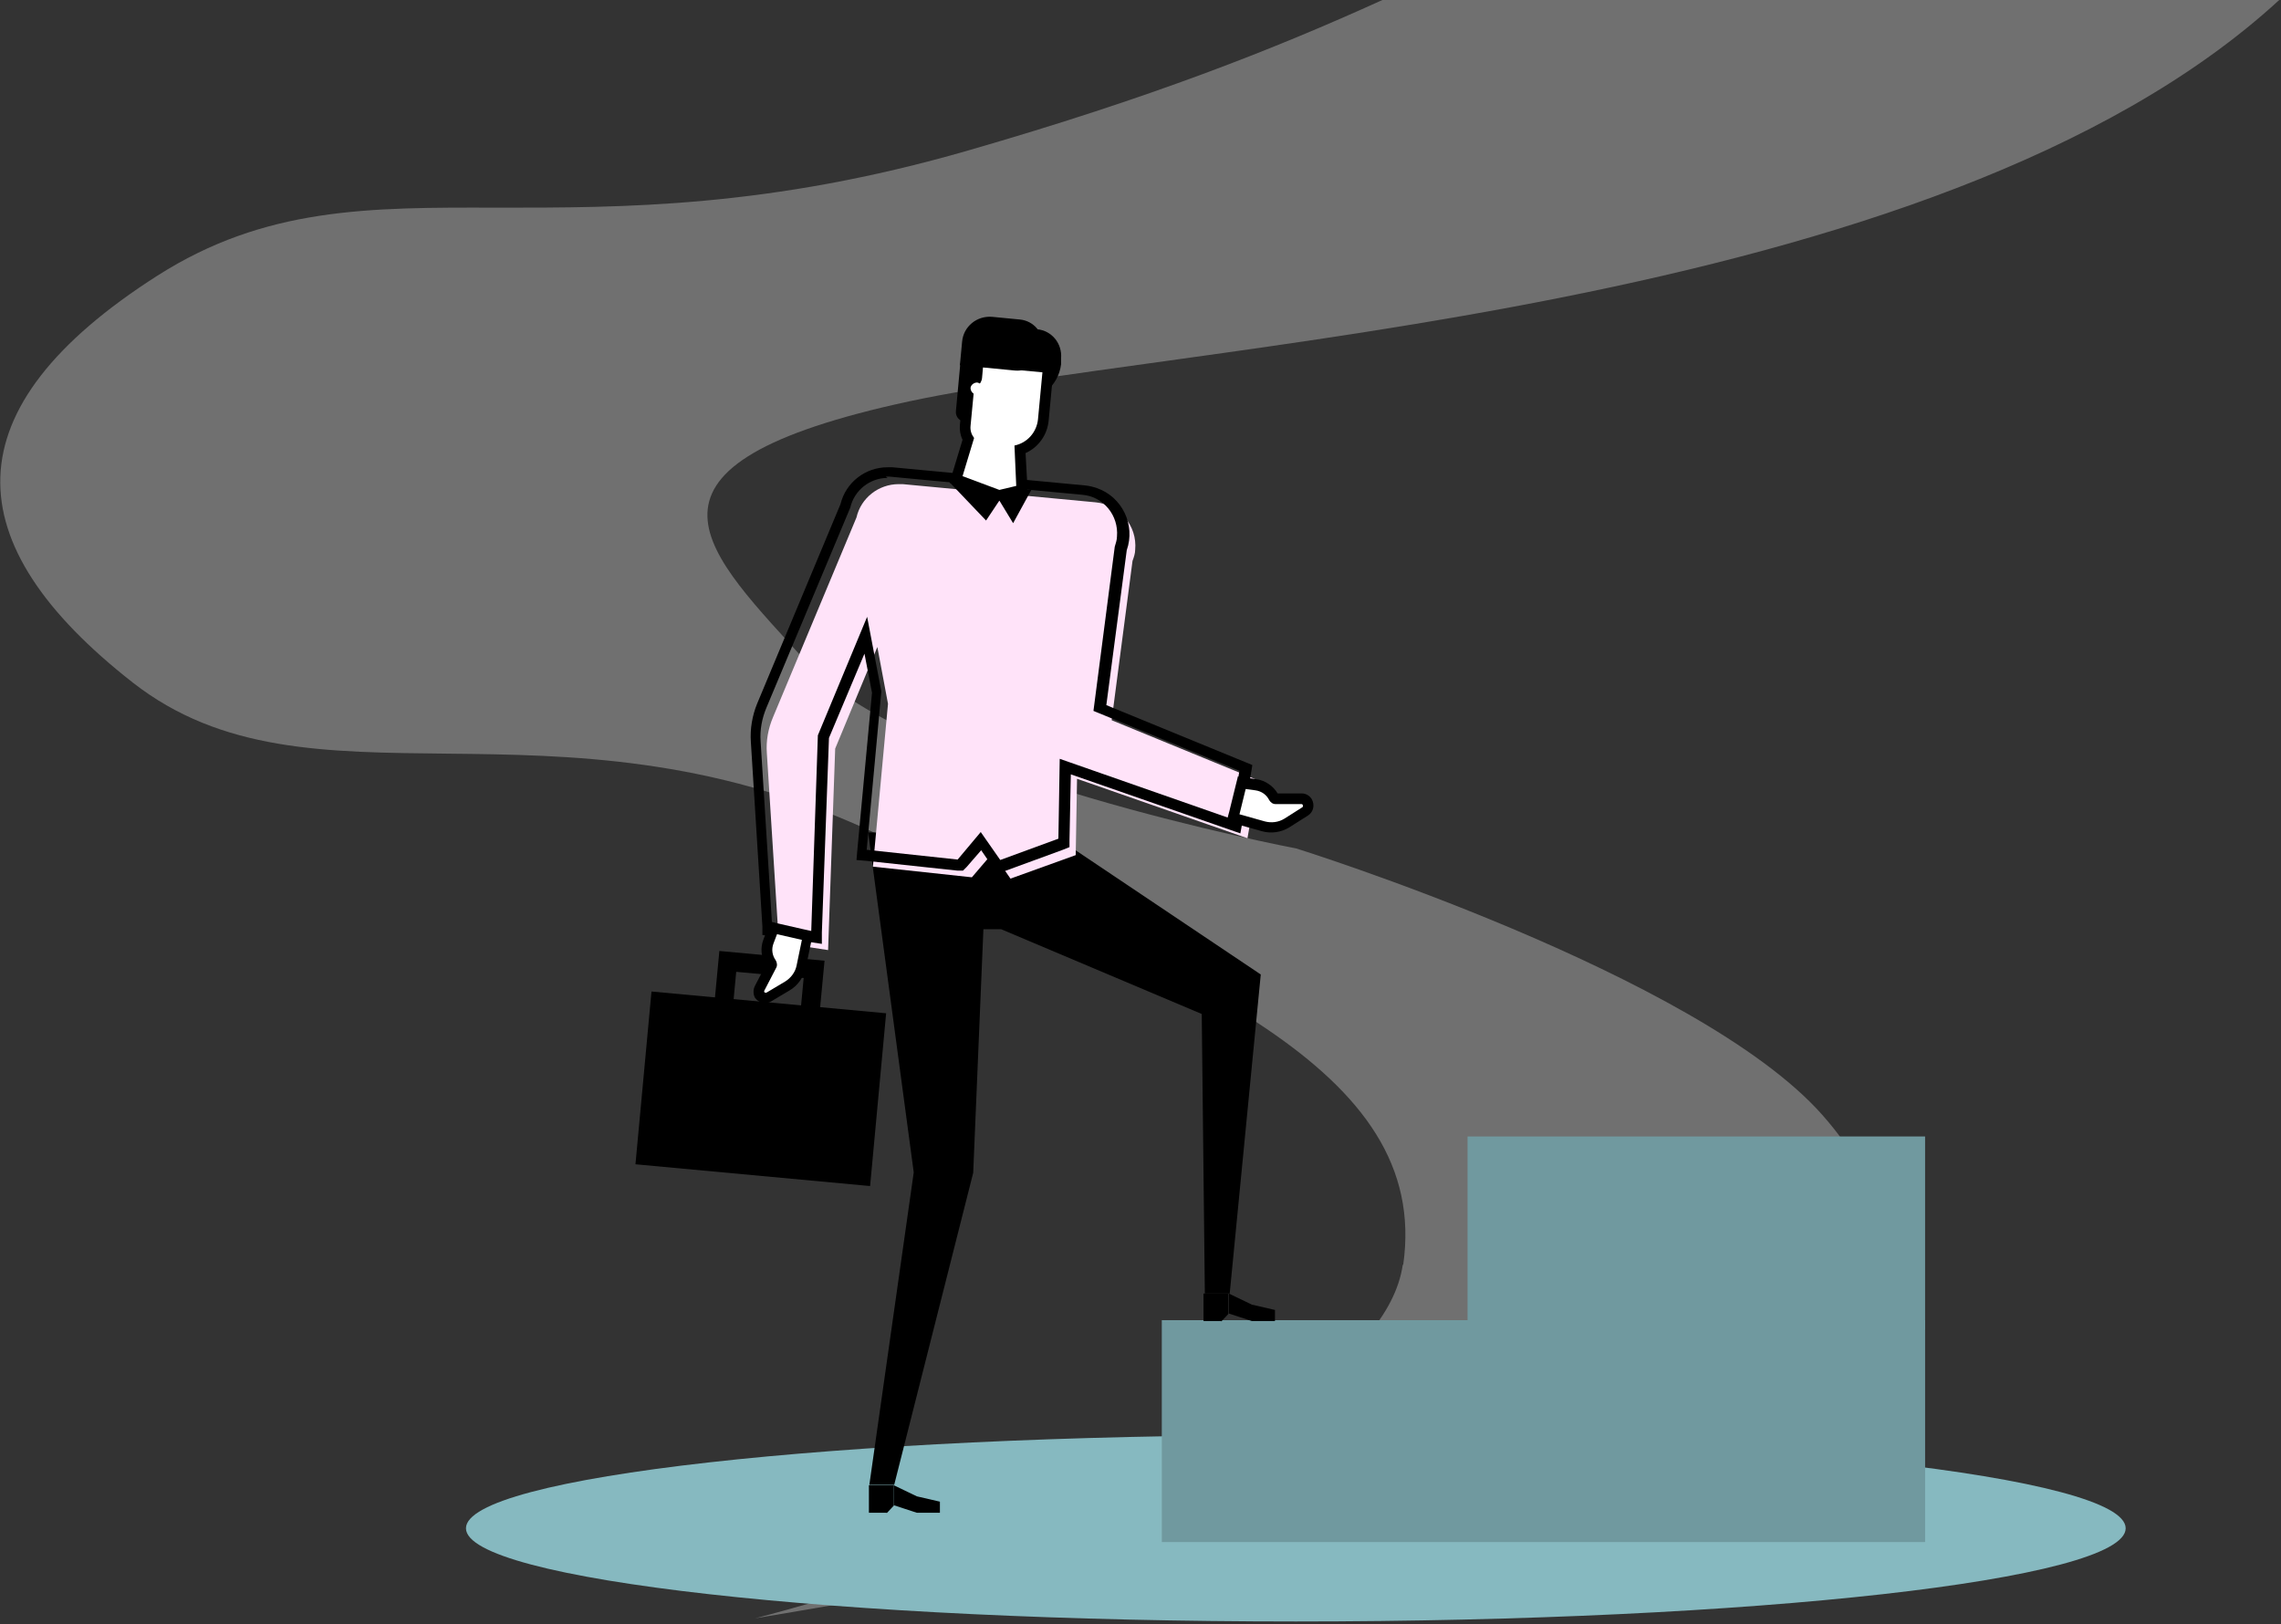
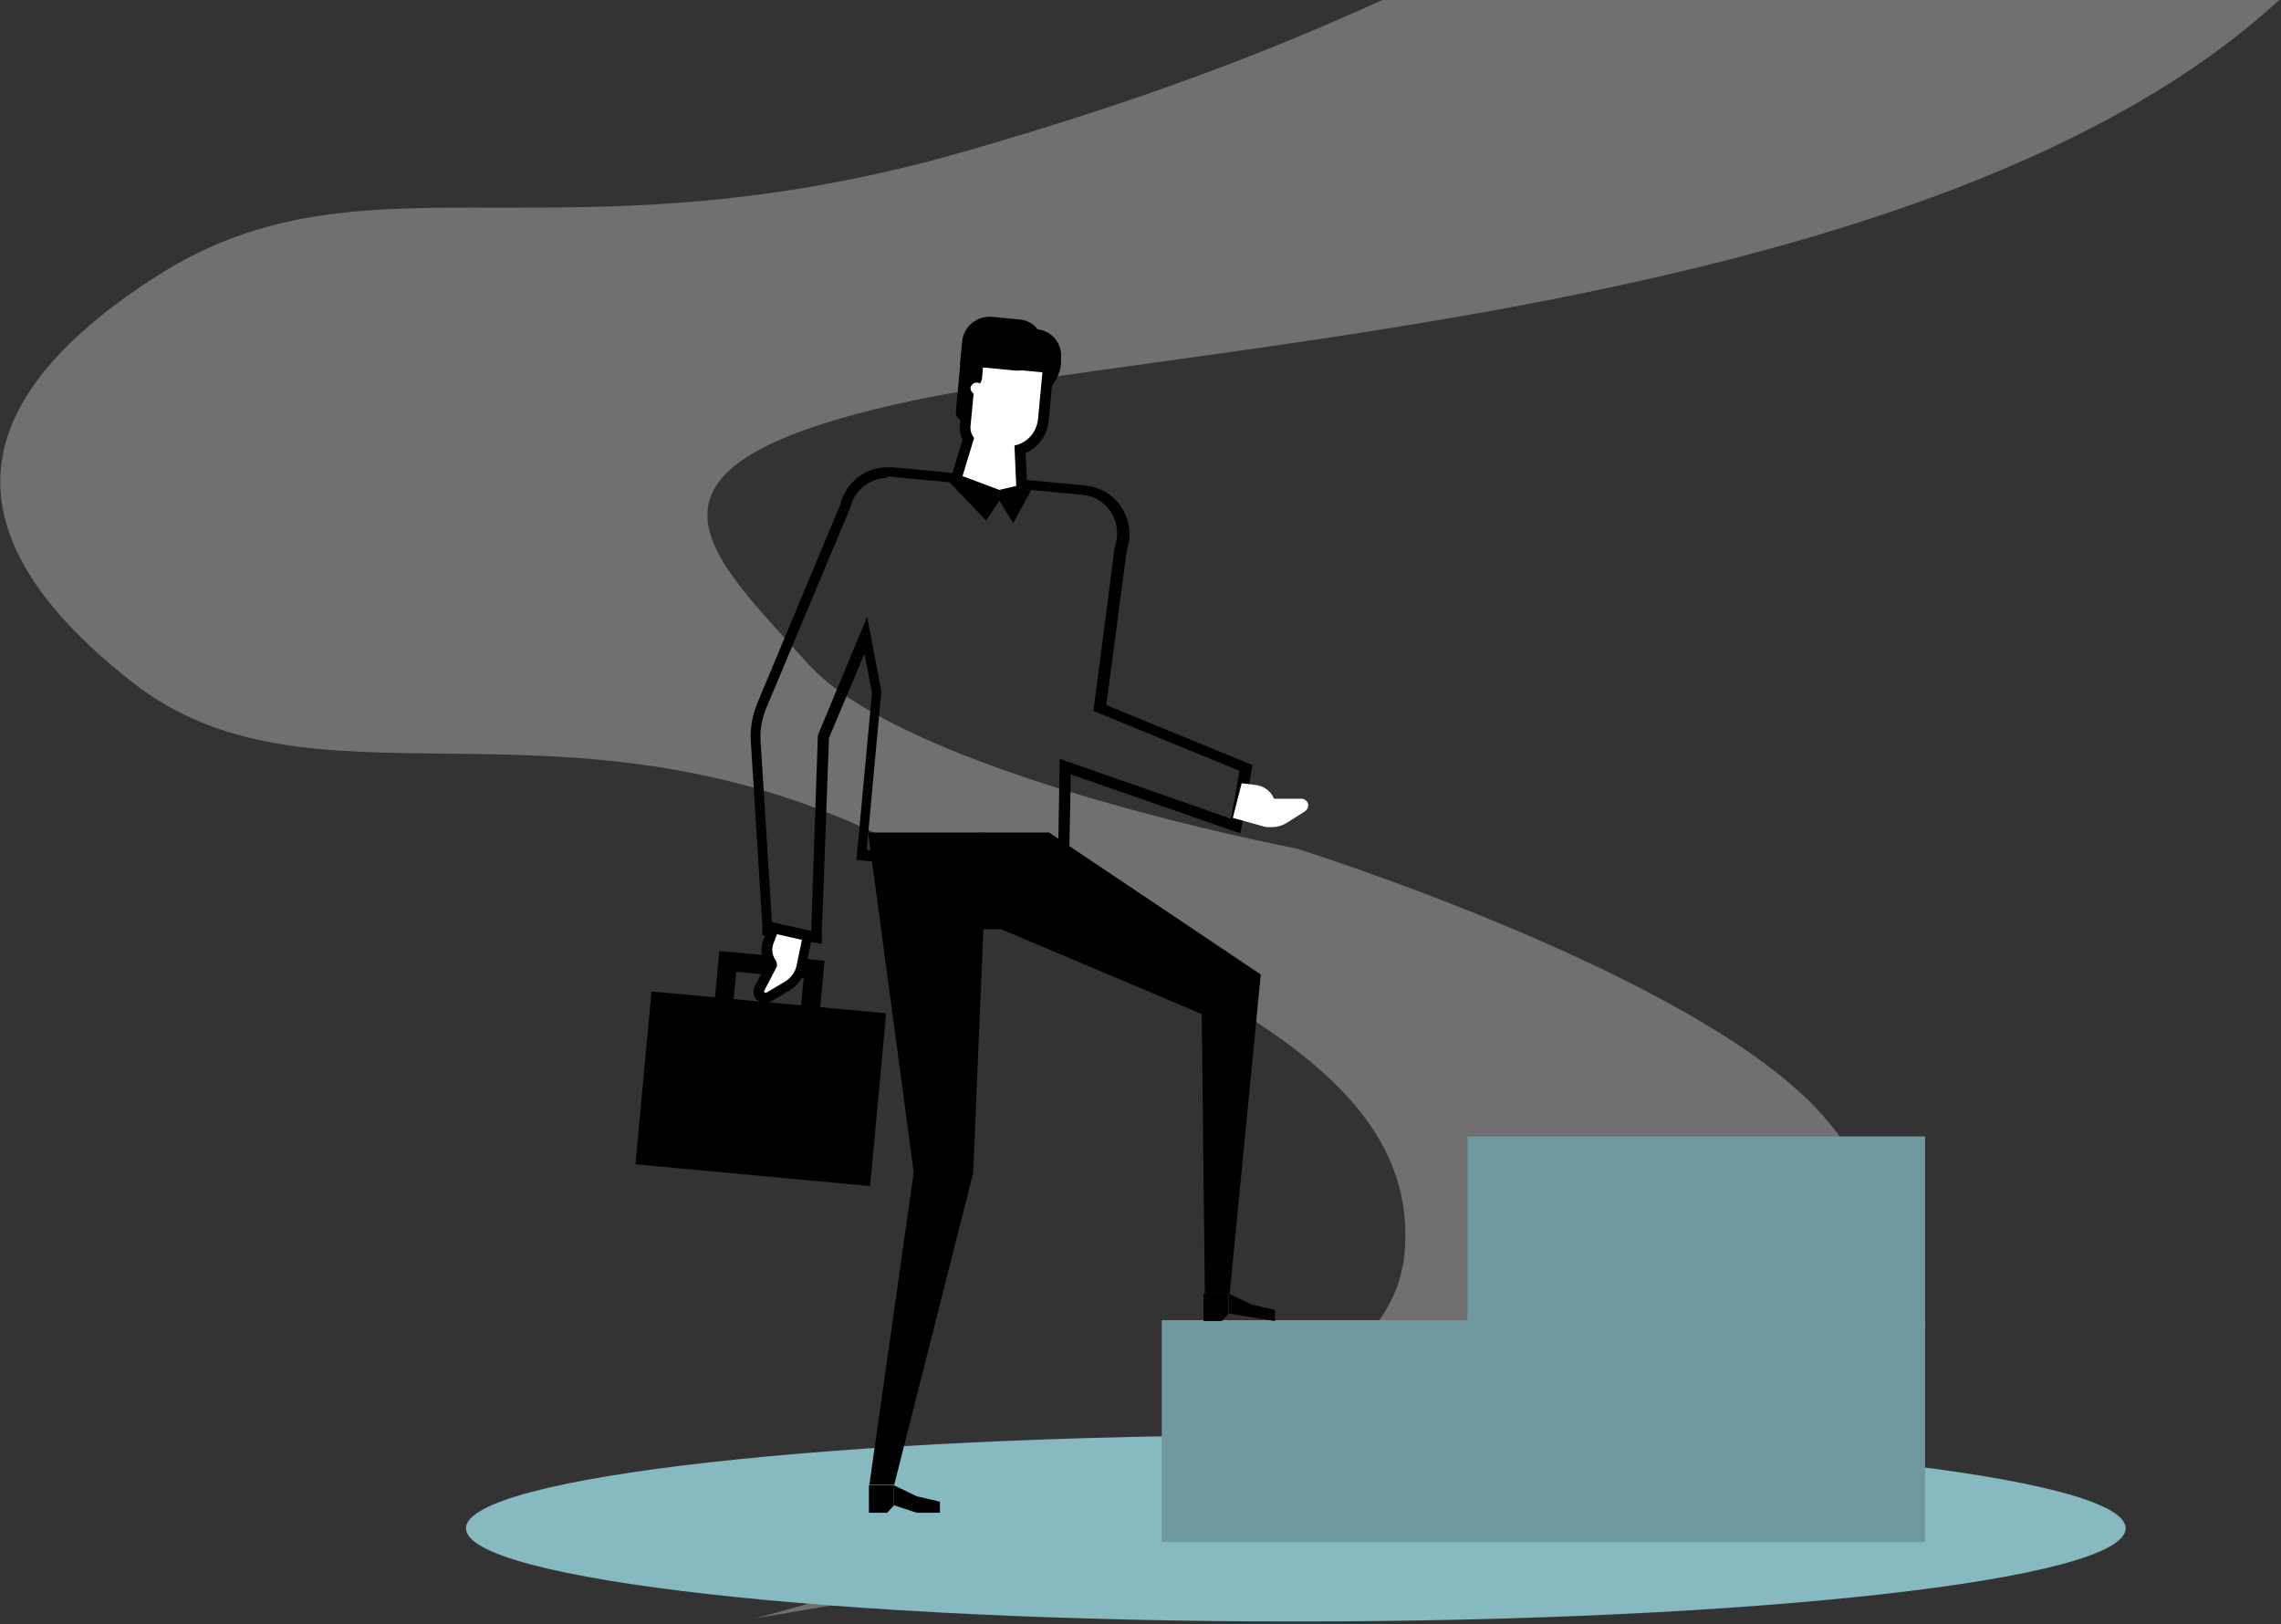
<svg xmlns="http://www.w3.org/2000/svg" width="514" height="366" viewBox="0 0 514 366" fill="none">
  <rect x="0" y="0" width="514" height="366" fill="#333333" stroke="none" />
  <g clip-path="url(#clip0_1590_187)">
    <path opacity="0.3" d="M316.201 285C322.501 240.6 267.201 219.8 195.601 187C124.001 154.2 69.901 185.1 29.901 153.8C-10.099 122.5 -11.499 92.1 35.501 62.1C59.701 46.7 82.901 46.7 112.201 46.8C140.001 46.8 173.201 46.9 218.201 33.9C259.101 22.1 287.101 11.1 311.501 0H513.601C435.801 71.5 264.501 76.8 201.901 91.1C137.501 105.7 159.601 124.6 182.101 149.6C204.601 174.6 292.101 191.2 292.101 191.2C292.101 191.2 382.401 219.4 410.601 251.2C438.801 283 416.901 309 405.001 318.2C393.101 327.4 170.101 364.7 170.101 364.7C170.101 364.7 309.701 329.4 316.101 285H316.201Z" fill="white" />
    <path d="M292 365.4C395.277 365.4 479 355.998 479 344.4C479 332.802 395.277 323.4 292 323.4C188.723 323.4 105 332.802 105 344.4C105 355.998 188.723 365.4 292 365.4Z" fill="#86B9C0" />
    <path d="M433.801 297.5H261.801V347.5H433.801V297.5Z" fill="#70999F" />
    <path d="M433.799 256.1H330.699V299.6H433.799V256.1Z" fill="#70999F" />
    <path d="M195.6 187.4L205.9 264.2L195.9 334.6H201.5L219.3 264.3L221.6 209.4H225.6L270.8 228.5L271.5 291.5H277.1L284.1 219.6L236.4 187.6H195.8L195.6 187.4Z" fill="black" />
-     <path d="M175.501 212.3L172.801 169.7C172.601 166.9 173.101 164.2 174.201 161.6L193.001 116.6C194.001 112.2 198.001 109.1 202.501 109.1C202.801 109.1 203.101 109.1 203.401 109.1L246.901 113.2C252.301 113.7 256.301 118.5 255.801 123.9C255.801 124.7 255.501 125.6 255.201 126.4L250.501 162.3L283.401 175.8L281.101 188.9L242.701 175.5L242.401 192.7L227.701 198L223.701 192.2L219.001 197.7L196.701 195.3L200.101 158.6L197.701 145.8L188.201 168.7L186.601 214.1L175.501 212.4V212.3Z" fill="#FFE3F9" />
    <path d="M199.599 107.4C199.899 107.4 200.199 107.4 200.399 107.4L243.899 111.5C248.699 111.9 252.099 116.2 251.699 120.9C251.699 121.7 251.399 122.5 251.199 123.2L246.399 160.2L279.299 173.7L277.399 184.5L238.799 171L238.499 189L225.399 193.8L220.999 187.5L215.799 193.7L195.299 191.5L198.599 155.8L195.399 139L184.299 165.7L182.799 210L173.999 208.7L171.399 167.1C171.199 164.5 171.699 161.9 172.699 159.5L191.599 114.4C192.499 110.5 195.999 107.7 199.999 107.7M199.999 105.3C194.999 105.3 190.599 108.7 189.399 113.6L170.599 158.6C169.499 161.3 168.999 164.3 169.199 167.2L171.799 208.8V210.7L173.799 211L182.599 212.3L185.199 212.7V210.1L186.799 166.3L194.799 147.3L196.499 156.1L193.199 191.5L192.999 193.8L195.299 194L215.799 196.2H216.999L217.799 195.4L221.099 191.6L223.699 195.4L224.699 196.9L226.399 196.3L239.499 191.5L240.999 190.9V189.3L241.299 174.5L276.899 186.9L279.499 187.8L279.999 185.1L281.899 174.3L282.199 172.4L280.499 171.7L249.299 158.9L253.899 124C255.899 118.3 252.899 112 247.199 110C246.299 109.7 245.499 109.5 244.599 109.4L201.099 105.3C200.799 105.3 200.399 105.3 200.099 105.3" fill="black" />
    <path d="M229.301 90L230.801 73.9L233.701 74.2C237.001 74.5 239.401 77.4 239.101 80.8V82.1C238.501 87 234.201 90.6 229.301 90.1" fill="black" />
    <path d="M162.1 214.3L185.8 216.5L184.1 234.5L160.4 232.3L162.1 214.3ZM181.1 220.4L165.9 219L165 228.5L180.2 229.9L181.1 220.4Z" fill="black" />
    <path d="M286.401 186.4C285.801 186.4 285.201 186.4 284.601 186.2L277.801 184.3L279.801 176.5L283.001 176.9C284.701 177.1 286.301 178.2 287.001 179.8C287.001 180 287.201 180 287.401 180H293.301C294.101 180 294.801 180.7 294.801 181.5C294.801 182 294.501 182.5 294.101 182.8L290.001 185.4C288.901 186.1 287.701 186.4 286.501 186.4" fill="white" />
-     <path d="M280.7 177.8L282.9 178.1C284.3 178.3 285.4 179.1 286 180.3C286.3 180.8 286.8 181.2 287.4 181.2H293.3C293.5 181.2 293.6 181.4 293.6 181.6C293.6 181.7 293.6 181.8 293.5 181.9L289.4 184.5C288.1 185.3 286.5 185.5 285 185.1L279.3 183.5L280.7 177.8ZM278.9 175.2L278.4 177.2L277 182.9L276.4 185.1L278.6 185.7L284.3 187.3C286.4 187.9 288.7 187.6 290.6 186.4L294.7 183.8C296 183 296.3 181.4 295.6 180.1C295.1 179.3 294.3 178.8 293.3 178.8H287.9C286.9 177.1 285.1 175.9 283.2 175.6L281 175.3L278.9 175V175.2Z" fill="black" />
    <path d="M211.8 340.9H206.6L201.4 339.2V334.7L206.6 337.2L211.8 338.4V340.9Z" fill="black" />
    <path d="M199.801 340.9H195.801V334.7H201.401V339.3L199.801 341V340.9Z" fill="black" />
-     <path d="M287.3 297.7H282.1L276.9 296V291.5L282.1 294L287.3 295.2V297.7Z" fill="black" />
+     <path d="M287.3 297.7L276.9 296V291.5L282.1 294L287.3 295.2V297.7Z" fill="black" />
    <path d="M275.199 297.7H271.199V291.5H276.799V296.1L275.199 297.8V297.7Z" fill="black" />
    <path d="M215.5 108.1L218.2 99C217.6 98.1 217.4 97 217.5 95.9L218.9 81.2L236.2 82.8L235.1 94.6C234.8 97.7 232.8 100.3 229.9 101.3L230.3 110.4L225.2 111.6L215.5 108V108.1Z" fill="white" />
    <path d="M219.9 82.5L234.9 83.9L233.9 94.5C233.6 97.4 231.5 99.8 228.6 100.4L229 109.5L225.2 110.4L216.9 107.3L219.5 98.7C218.9 97.9 218.6 97 218.7 96L220 82.4L219.9 82.5ZM217.8 79.9L217.6 82.2L216.3 95.8C216.2 96.9 216.4 98.1 216.9 99.1L214.6 106.7L214 108.8L216.1 109.6L224.4 112.7L225.1 112.9L225.8 112.7L229.6 111.8L231.5 111.3V109.4L231.1 102.1C234 100.8 236 98 236.3 94.8L237.3 84.2L237.5 81.9L235.2 81.7L220.2 80.3L217.9 80.1L217.8 79.9Z" fill="black" />
    <path d="M216.9 108.9L213.9 108.6L222.2 117.3L225.2 112.8L216.8 108.9H216.9Z" fill="black" />
    <path d="M229.099 110.1L232.399 110.4L228.299 117.9L225.199 112.8L228.999 110.1H229.099Z" fill="black" />
    <path d="M146.807 223.436L143.195 262.369L196.068 267.274L199.68 228.341L146.807 223.436Z" fill="black" />
    <path d="M172.5 225C172 225 171.5 224.7 171.2 224.3C170.9 223.9 170.9 223.3 171.2 222.9L173.9 217.7C173.9 217.6 173.9 217.4 173.9 217.2C172.9 215.8 172.6 213.9 173.2 212.3L174.3 209.2L182.1 211L180.6 217.9C180.2 219.7 179.1 221.3 177.5 222.3L173.3 224.8C173.1 224.9 172.8 225 172.5 225Z" fill="white" />
    <path d="M175.001 210.5L180.701 211.8L179.501 217.6C179.201 219.1 178.201 220.4 176.901 221.2L172.701 223.7C172.701 223.7 172.601 223.7 172.501 223.7C172.301 223.7 172.201 223.6 172.201 223.4C172.201 223.4 172.201 223.4 172.201 223.3L174.901 218.1C175.201 217.6 175.101 216.9 174.801 216.4C174.001 215.3 173.801 213.9 174.301 212.6L175.101 210.5H175.001ZM173.501 207.7L172.801 209.7L172.001 211.8C171.301 213.7 171.501 215.7 172.601 217.4L170.101 222.2C169.701 223 169.701 224 170.101 224.8C170.901 226 172.501 226.4 173.701 225.7L177.901 223.2C179.801 222.1 181.101 220.2 181.601 218L182.801 212.2L183.301 209.9L181.001 209.4L175.301 208.1L173.301 207.6L173.501 207.7Z" fill="black" />
    <path d="M217.9 95.1H217.4C216.2 94.9 215.3 93.9 215.4 92.7L216.4 81.9L219.1 82.2L217.9 95.2V95.1Z" fill="black" />
    <path d="M228.701 83.5L216.301 82.3L216.801 77C217.101 73.6 220.101 71.1 223.601 71.4L229.801 72C233.001 72.3 235.301 75.1 235.001 78.3C234.701 81.5 231.901 83.8 228.701 83.5Z" fill="black" />
    <path d="M218.301 87.5L219.701 72.6L222.401 72.9L221.301 85.1C221.201 86.6 219.801 87.7 218.301 87.6" fill="black" />
    <path d="M218.699 87.4C218.699 88.1 219.199 88.8 219.899 88.9C220.599 89 221.299 88.4 221.399 87.7C221.499 87 220.899 86.3 220.199 86.2C219.499 86.2 218.799 86.7 218.699 87.4Z" fill="white" />
  </g>
  <defs>
    <clipPath id="clip0_1590_187">
      <rect width="513.6" height="365.4" fill="white" />
    </clipPath>
  </defs>
</svg>